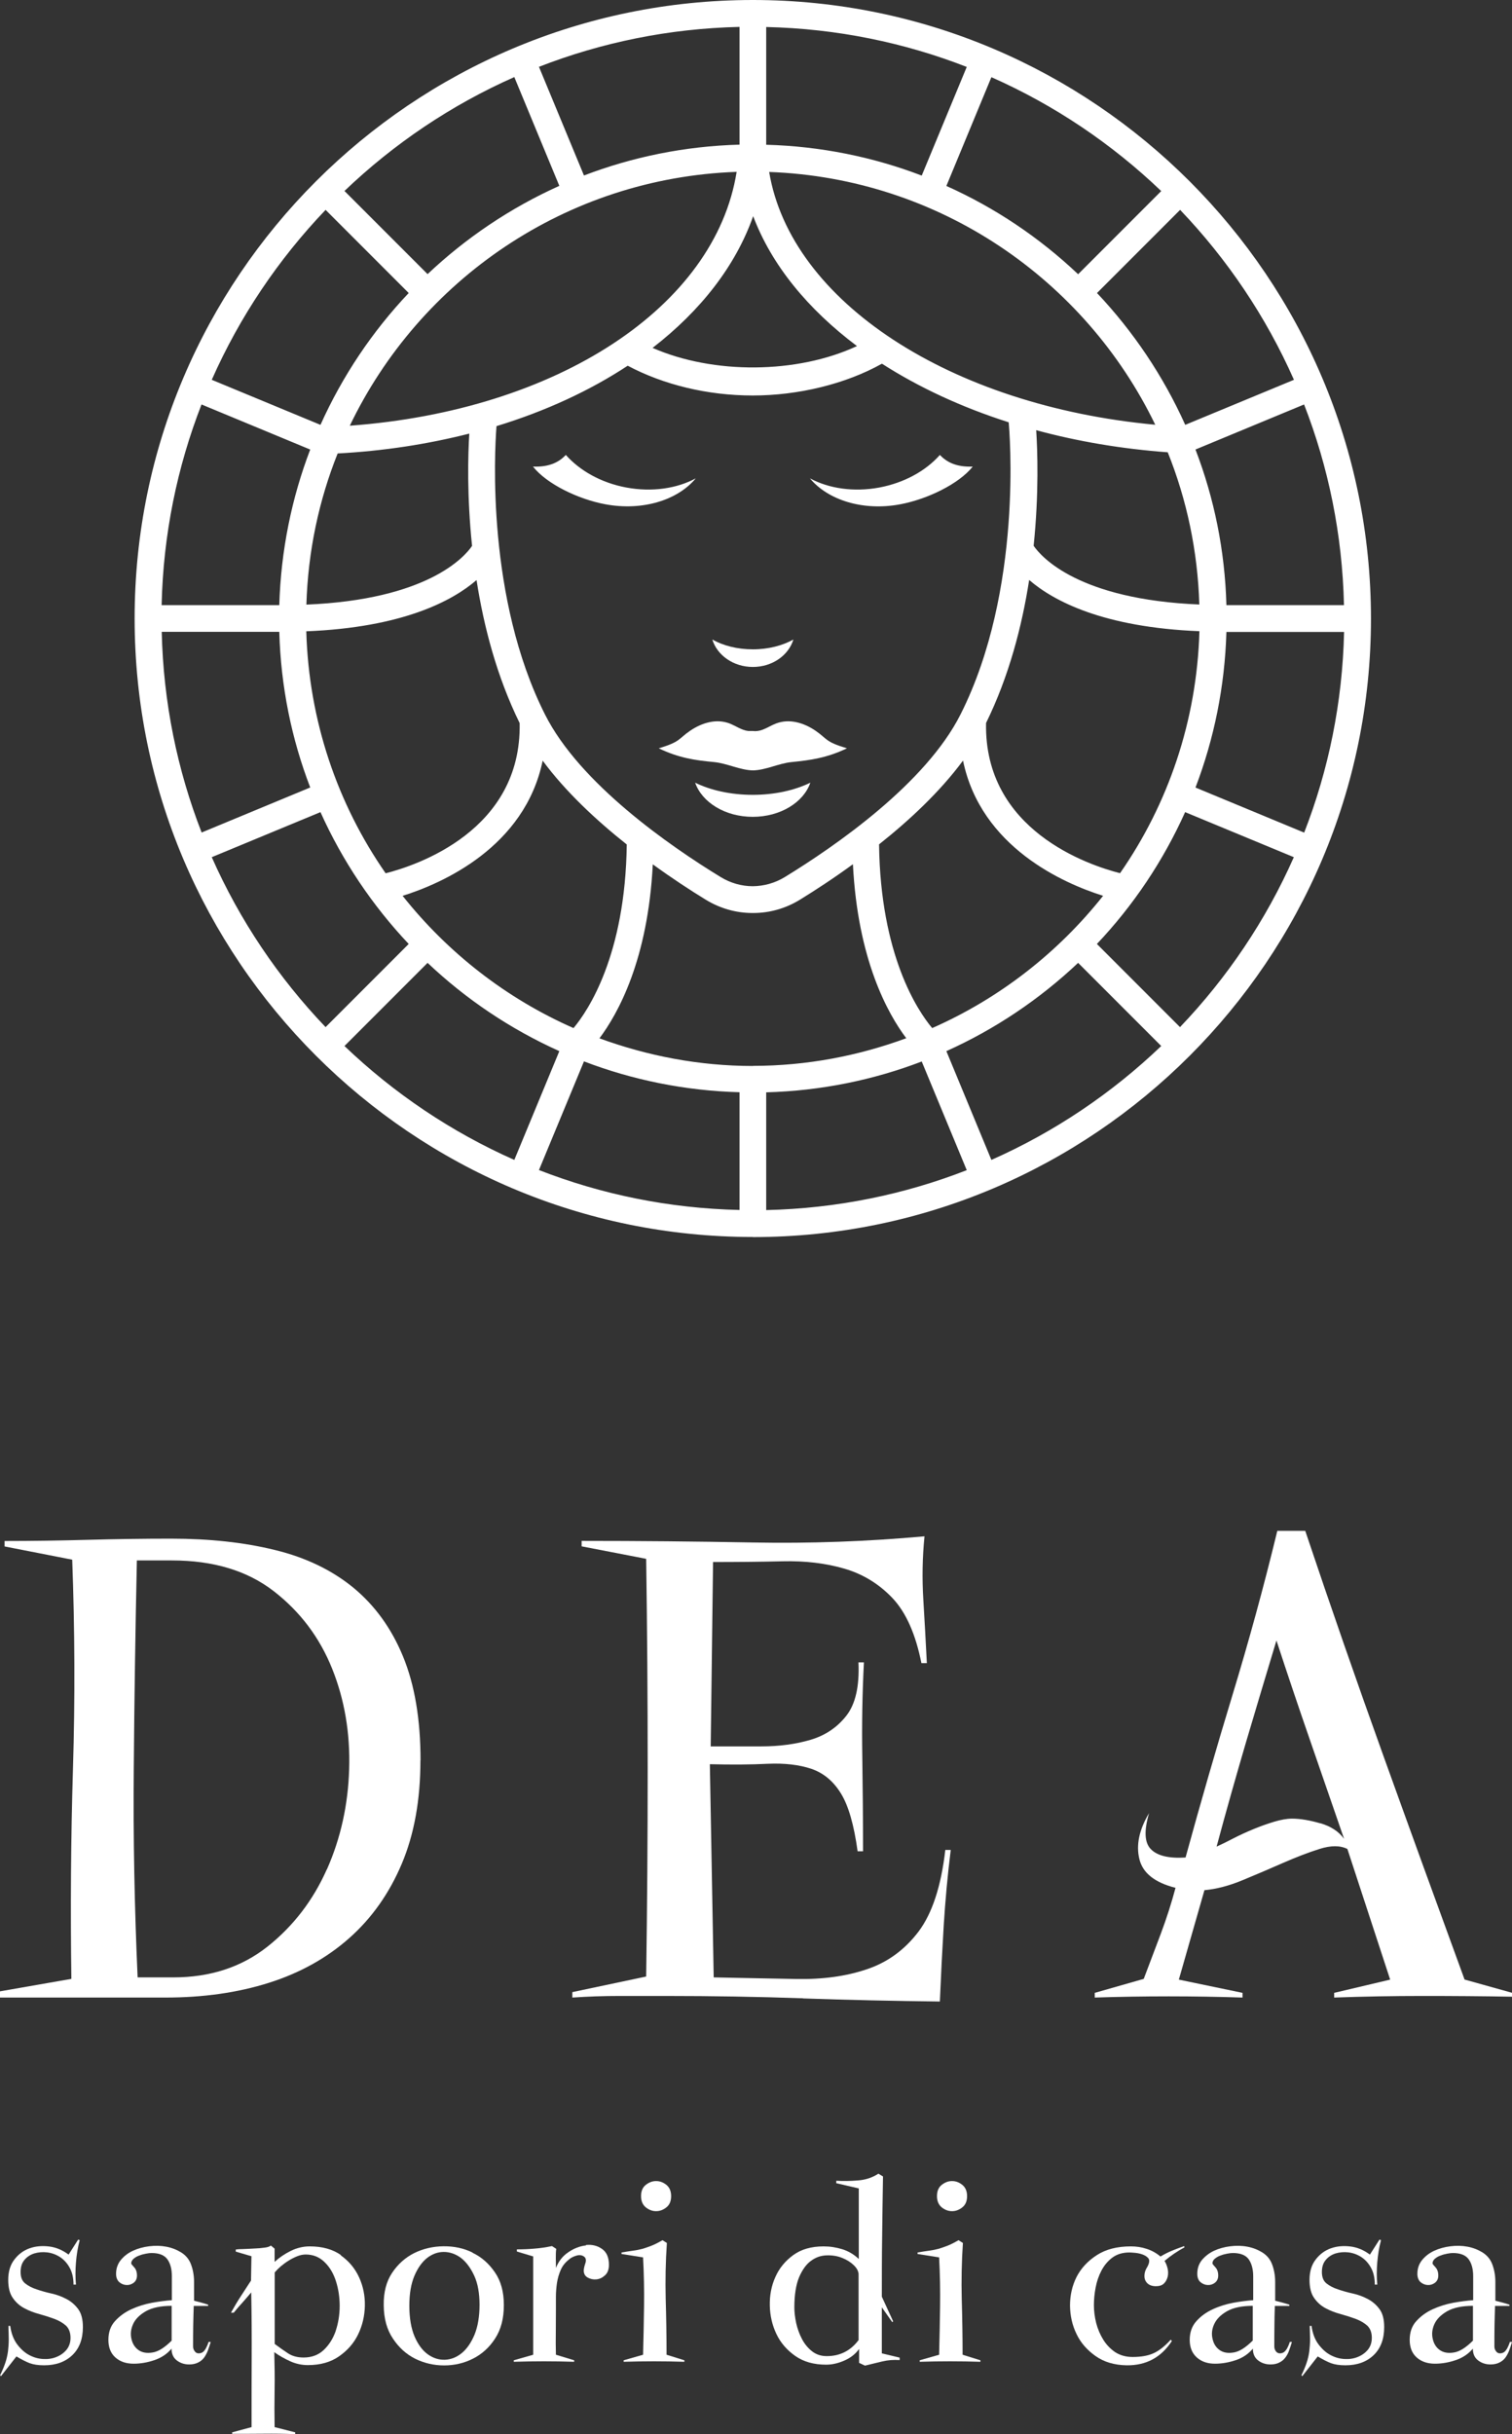
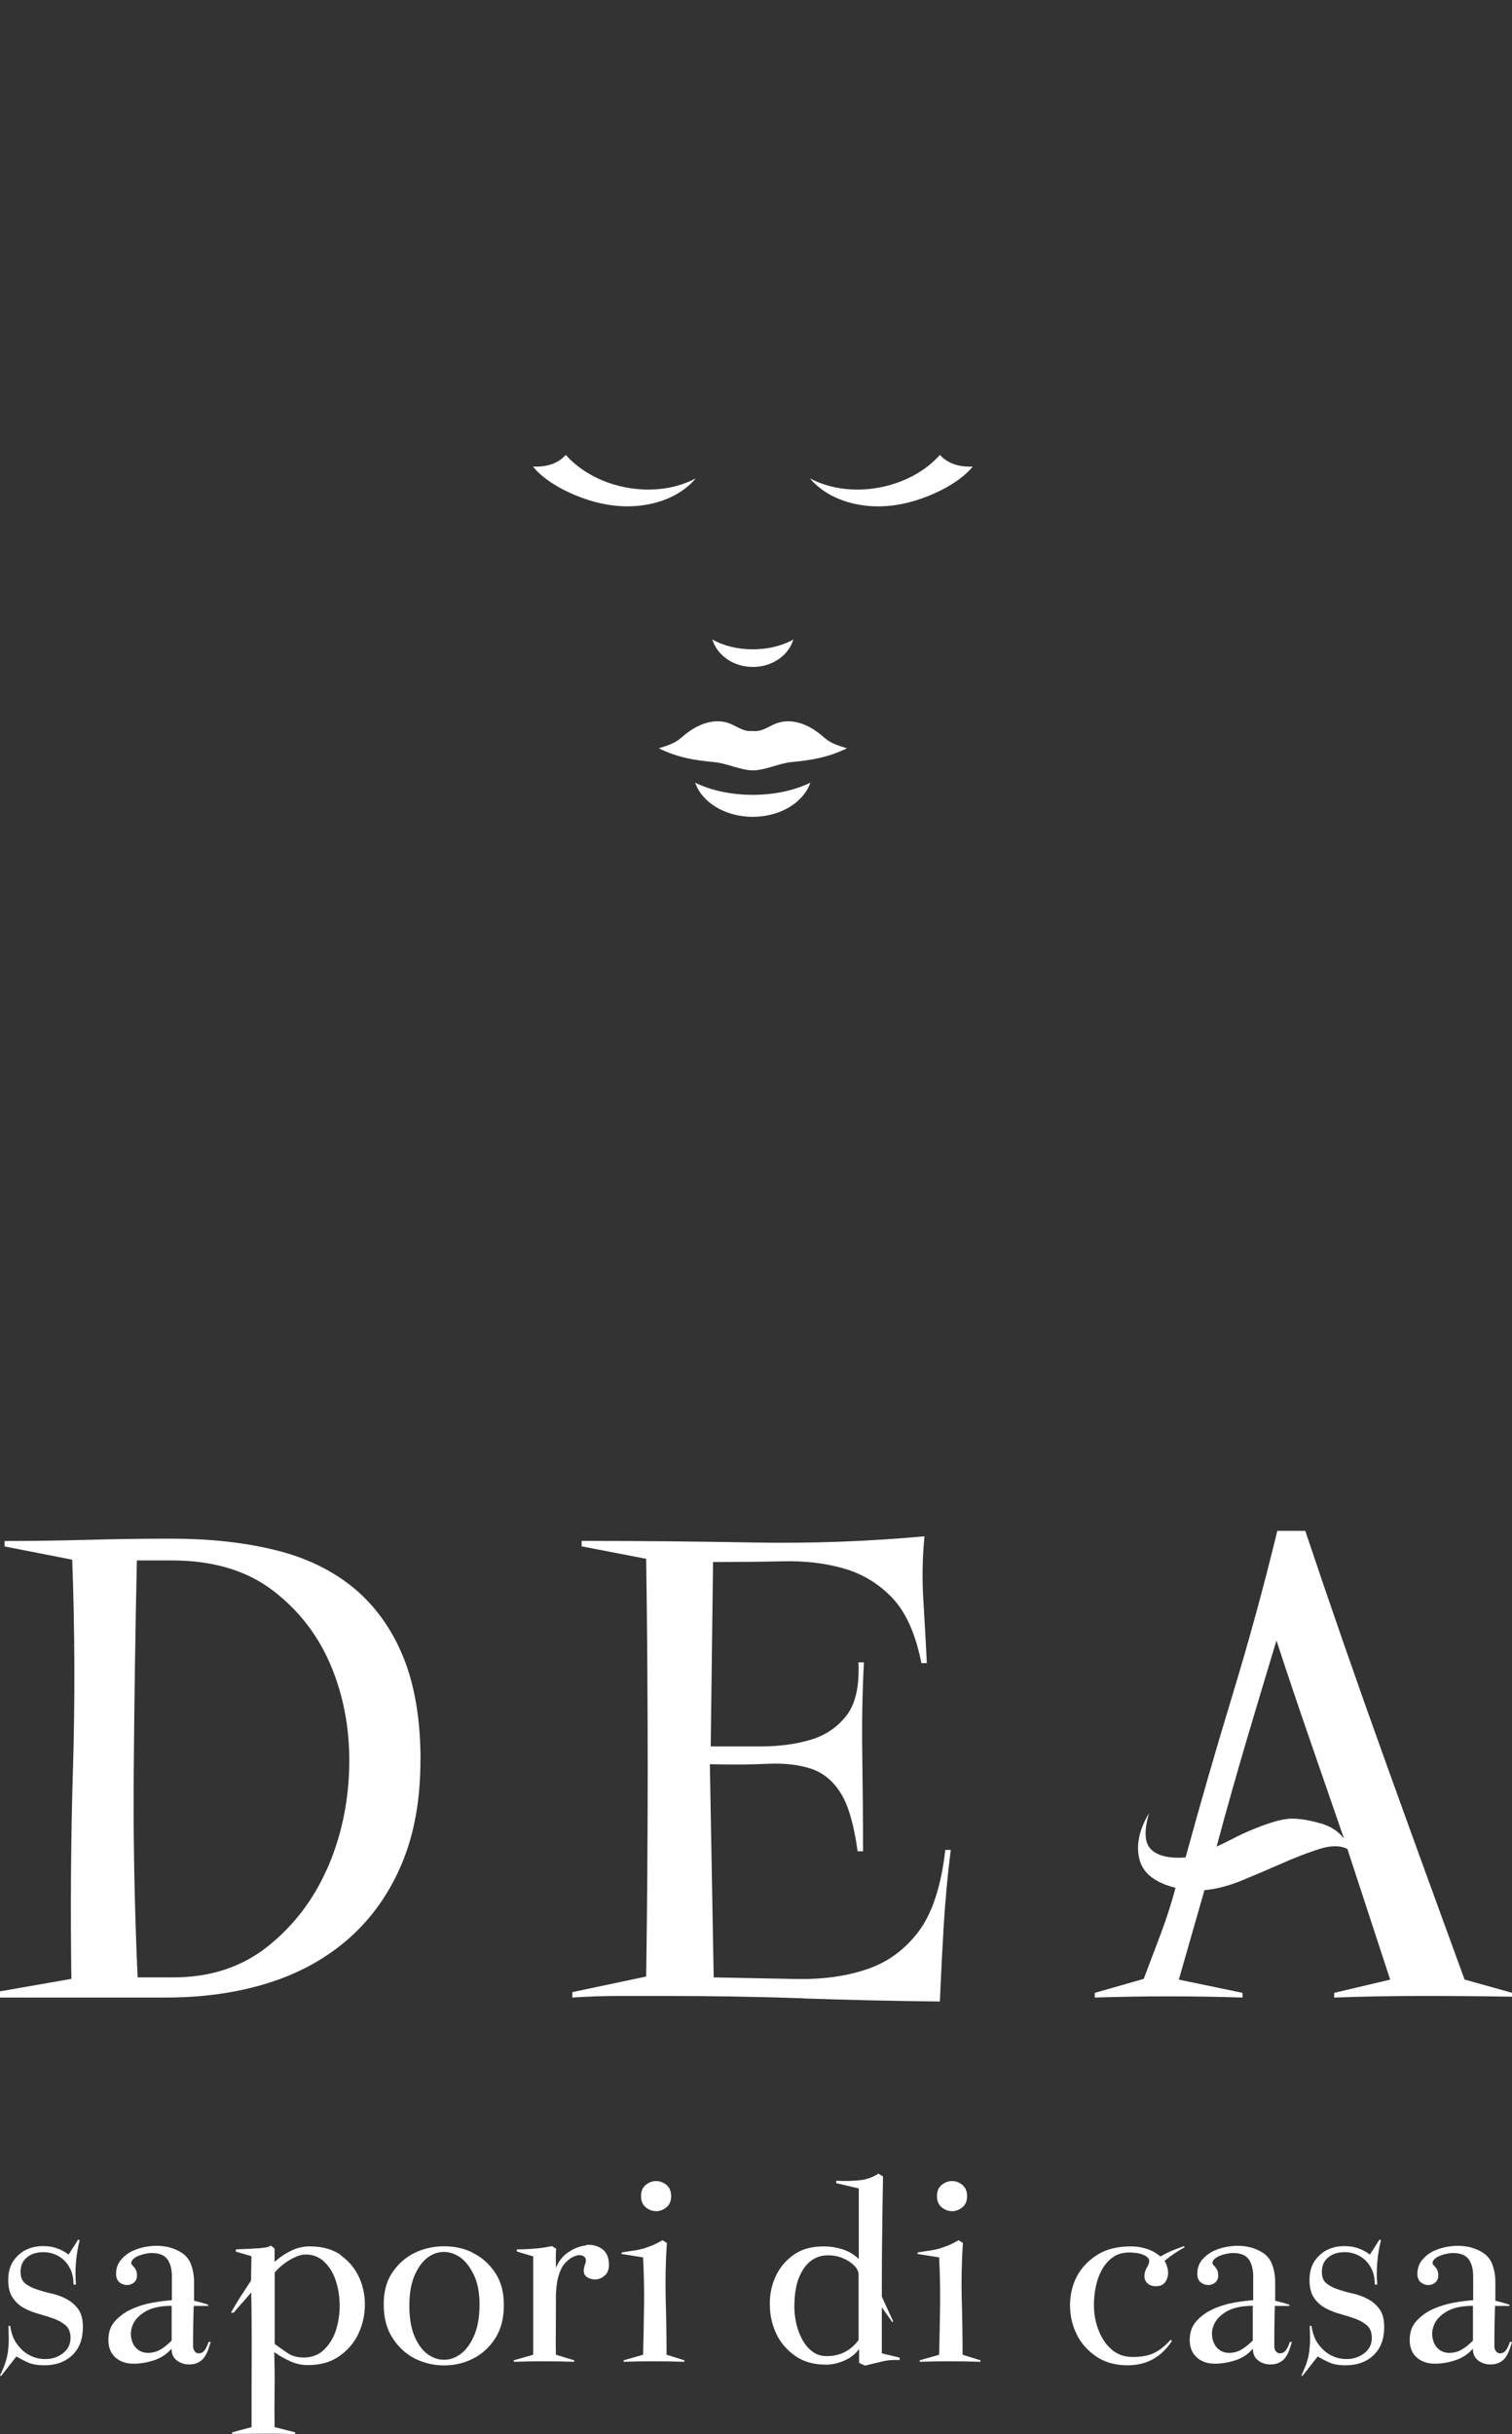
<svg xmlns="http://www.w3.org/2000/svg" id="Livello_2" data-name="Livello 2" viewBox="0 0 141.73 228.02">
  <rect x="0" y="0" width="141.73" height="228.02" fill="#333333" stroke="none" />
  <defs>
    <style>      .cls-1 {        fill: #fff;      }    </style>
  </defs>
  <g id="Livello_1-2" data-name="Livello 1">
    <g>
      <path class="cls-1" d="M39.42,164.91c0-3.84-.55-7.08-1.64-9.73-1.09-2.65-2.65-4.79-4.66-6.45-2.02-1.65-4.47-2.83-7.36-3.53-2.89-.71-6.13-1.06-9.73-1.06-2.62,0-5.22.04-7.8.11-2.58.07-5.17.11-7.8.11v.51l6.34,1.24c.24,6.51.27,13.04.07,19.6-.2,6.56-.24,13.12-.15,19.67l-6.7,1.17v.58h15.52c3.55,0,6.78-.46,9.69-1.38,2.91-.92,5.43-2.32,7.54-4.19,2.11-1.87,3.75-4.19,4.92-6.96,1.17-2.77,1.75-6,1.75-9.69ZM30.64,175.11c-1.29,2.91-3.15,5.33-5.57,7.25-2.43,1.92-5.37,2.88-8.82,2.88h-3.35c-.29-6.51-.42-13.02-.36-19.53.05-6.51.15-13.02.29-19.53h3.28c3.89,0,7.07.96,9.55,2.88,2.48,1.92,4.3,4.34,5.47,7.25,1.17,2.91,1.7,6.05,1.6,9.4-.1,3.35-.79,6.48-2.08,9.4Z" />
      <path class="cls-1" d="M75.28,187.21c4.27.15,8.55.24,12.82.29.1-2.38.22-4.75.36-7.1.15-2.36.36-4.72.66-7.1h-.51c-.39,3.4-1.23,5.95-2.51,7.65-1.29,1.7-2.9,2.88-4.85,3.53-1.95.66-4.15.96-6.63.91-2.48-.05-5.05-.09-7.72-.15l-.36-19.97c2.04.05,3.85.04,5.43-.04,1.58-.07,2.94.09,4.08.47,1.14.39,2.06,1.15,2.77,2.3.71,1.14,1.23,2.95,1.57,5.43h.51c0-2.96-.03-5.92-.07-8.85-.05-2.94,0-5.89.15-8.85h-.51c.1,2.24-.28,3.9-1.13,4.99-.85,1.09-1.97,1.85-3.35,2.26-1.38.41-2.93.62-4.63.62h-4.74l.22-17.27c2.23,0,4.41-.02,6.52-.07,2.11-.05,4.04.18,5.79.69,1.75.51,3.26,1.44,4.52,2.77,1.26,1.34,2.16,3.37,2.7,6.08h.51c-.1-1.99-.21-3.97-.33-5.94-.12-1.97-.09-3.95.11-5.94-5.39.49-10.75.68-16.07.58-5.32-.1-10.67-.15-16.07-.15v.51l6.05,1.17c.19,13.07.19,26.11,0,39.13l-6.92,1.46v.51c1.46-.1,2.91-.15,4.37-.15h4.44c4.28,0,8.55.07,12.83.22Z" />
      <path class="cls-1" d="M137.29,185.46c-2.58-7.05-5.12-14.04-7.62-20.99-2.5-6.95-4.94-13.97-7.32-21.06h-2.62c-1.26,5.2-2.66,10.31-4.19,15.34-1.53,5.03-3,10.12-4.41,15.26-1.56.1-2.64-.16-3.24-.77-.61-.6-.67-1.73-.18-3.39-.93,1.56-1.23,2.99-.91,4.3.31,1.31,1.44,2.21,3.39,2.7-.39,1.46-.85,2.89-1.38,4.3-.53,1.41-1.07,2.82-1.6,4.23l-4.59,1.31v.44c4.62-.15,9.23-.15,13.85,0v-.44l-5.97-1.24,2.4-8.38c1.11-.1,2.32-.41,3.61-.95,1.29-.53,2.54-1.07,3.75-1.6,1.21-.53,2.35-.97,3.42-1.31,1.07-.34,1.94-.34,2.62,0l4.01,12.24-5.25,1.24v.44c2.77-.1,5.54-.15,8.31-.15s5.61.02,8.38.07v-.36l-4.44-1.24ZM123.77,170.81c-1-.29-1.88-.44-2.66-.44-.49,0-1.05.1-1.68.29s-1.28.42-1.93.69c-.66.27-1.29.56-1.89.87-.61.32-1.13.57-1.57.77.87-3.25,1.79-6.48,2.73-9.69.95-3.21,1.91-6.41,2.88-9.62,1.02,3.11,2.06,6.21,3.13,9.29,1.07,3.09,2.14,6.18,3.21,9.29-.49-.68-1.23-1.17-2.22-1.46Z" />
      <path class="cls-1" d="M6.25,215.38c-.43-.23-.9-.41-1.4-.52-.5-.11-.97-.24-1.4-.39-.44-.14-.8-.33-1.09-.56-.29-.23-.43-.59-.43-1.07s.12-.84.36-1.13c.24-.29.55-.49.92-.61.37-.11.78-.15,1.2-.1.42.05.82.19,1.2.43.37.24.68.57.92,1.01.24.43.36.96.36,1.58h.23c-.06-.67-.06-1.37,0-2.08.06-.71.17-1.41.35-2.08l-.14-.06-.9,1.41c-.56-.42-1.17-.68-1.82-.76-.66-.08-1.27-.03-1.84.17-.56.2-1.04.55-1.42,1.05-.39.5-.58,1.14-.58,1.91,0,.71.14,1.28.43,1.69.29.42.65.74,1.09.97.43.23.9.41,1.42.55.51.14.98.29,1.41.45.44.17.79.38,1.07.63.27.26.42.64.42,1.14,0,.44-.13.81-.37,1.11-.25.3-.57.53-.95.68-.39.16-.81.22-1.27.19-.47-.03-.9-.16-1.32-.39-.42-.23-.78-.57-1.11-1.01-.32-.44-.54-1.01-.63-1.7h-.17c.01.46.03.88.03,1.27s-.03.73-.07,1.1c-.05.37-.13.73-.25,1.08-.12.36-.28.75-.49,1.17l.08.09,1.45-1.85c.49.29.9.5,1.24.63.35.13.8.2,1.36.2,1.1,0,1.98-.32,2.64-.95.66-.63.99-1.51.99-2.63,0-.71-.14-1.27-.43-1.67s-.66-.72-1.09-.95Z" />
      <path class="cls-1" d="M19.24,220.08c-.14.25-.35.38-.62.38-.16,0-.28-.07-.37-.2-.1-.13-.15-.28-.15-.43,0-.63,0-1.27.01-1.9.01-.63.03-1.27.05-1.91h1.35v-.12c-.21-.07-.43-.14-.66-.2s-.45-.12-.66-.17v-1.76c0-.63-.11-1.21-.32-1.73-.18-.43-.47-.77-.88-1.03-.42-.26-.88-.44-1.4-.54-.52-.1-1.06-.11-1.61-.04-.56.07-1.06.21-1.52.42-.46.21-.83.5-1.13.86-.3.37-.45.8-.45,1.3,0,.35.11.61.3.78.2.17.43.26.68.27.25.01.47-.06.68-.22.2-.16.3-.38.3-.67,0-.33-.09-.59-.27-.78-.18-.19-.27-.31-.27-.35,0-.17.08-.32.23-.45.16-.13.33-.23.54-.3.2-.08.41-.13.62-.17.21-.04.38-.06.51-.06.71,0,1.21.2,1.49.59.28.39.42.92.42,1.58v2.25c-.56.04-1.18.12-1.86.24-.68.13-1.33.33-1.94.61-.61.28-1.11.65-1.53,1.11-.42.46-.62,1.05-.62,1.76s.22,1.26.66,1.65c.44.39,1.01.58,1.71.58.63,0,1.28-.11,1.93-.33.66-.22,1.2-.58,1.62-1.08,0,.48.16.85.49,1.1.33.25.71.38,1.16.38.32,0,.61-.06.84-.18.23-.11.42-.27.56-.46.14-.19.26-.42.36-.68.1-.26.18-.53.26-.79h-.2c-.06.21-.16.44-.3.69ZM16.09,219.27c-.66.65-1.25,1.03-1.79,1.11-.54.09-.98.01-1.32-.23-.34-.24-.56-.59-.66-1.05-.11-.46-.05-.93.16-1.39.21-.46.61-.86,1.2-1.2.59-.33,1.39-.5,2.41-.5v3.26Z" />
      <path class="cls-1" d="M31.97,211.26c-.78-.55-1.76-.82-2.93-.82-.62,0-1.21.14-1.78.42-.57.28-1.07.62-1.52,1.03v-1.24l-.35-.29c-.12.1-.32.17-.61.2-.29.04-.61.07-.96.08-.35.02-.68.04-.99.05-.32,0-.56.02-.73.04v.2l1.47.43-.04,2.28c-.32.5-.65,1-.97,1.49-.32.49-.62,1-.91,1.52h.26c.27-.33.54-.65.82-.95.27-.31.55-.62.82-.95.04,2.11.05,4.22.04,6.31-.01,2.09-.01,4.19-.01,6.31l-1.82.49v.14c1,0,1.99,0,2.95-.01.97-.01,1.96,0,2.96.04v-.17l-1.93-.49c-.02-1.18-.02-2.34,0-3.51.02-1.16,0-2.33-.03-3.51.46.33.96.61,1.49.85.53.24,1.08.36,1.66.36,1.16,0,2.13-.27,2.92-.82.79-.55,1.39-1.23,1.79-2.06s.61-1.72.63-2.67c.02-.95-.16-1.84-.54-2.67s-.95-1.52-1.73-2.07ZM31.47,218.36c-.25.72-.63,1.32-1.13,1.79-.5.47-1.13.7-1.88.7-.58,0-1.06-.13-1.46-.39-.39-.26-.81-.55-1.25-.88v-6.7c.16-.19.35-.38.58-.58.23-.19.47-.37.73-.53.26-.16.53-.3.81-.41.27-.11.54-.16.79-.16.7,0,1.28.24,1.76.71.49.47.84,1.07,1.07,1.79.23.72.35,1.49.35,2.32s-.13,1.6-.37,2.33Z" />
      <path class="cls-1" d="M44.3,211.02c-.83-.41-1.74-.6-2.73-.59-.98.01-1.89.22-2.73.63-.84.42-1.53,1.03-2.08,1.85-.55.82-.81,1.84-.79,3.05.01,1.25.3,2.29.87,3.13.56.84,1.25,1.46,2.09,1.88.84.41,1.74.62,2.7.62s1.87-.21,2.7-.63c.84-.42,1.54-1.05,2.08-1.89.55-.84.82-1.88.82-3.13s-.28-2.26-.84-3.07c-.56-.82-1.25-1.43-2.09-1.83ZM44.48,218.71c-.32.76-.72,1.34-1.2,1.73-.48.39-1.01.6-1.57.62-.57.02-1.11-.15-1.61-.51-.5-.36-.91-.91-1.24-1.67-.32-.76-.49-1.72-.49-2.87s.16-2.05.47-2.8c.32-.75.72-1.31,1.2-1.69.48-.37,1-.56,1.56-.56s1.11.19,1.61.56c.49.38.9.93,1.24,1.66.34.73.5,1.65.5,2.74s-.16,2.03-.47,2.79Z" />
      <path class="cls-1" d="M54.93,210.35c-.56.06-1.12.27-1.66.64-.54.36-.92.86-1.16,1.47,0-.29,0-.59-.01-.9,0-.31,0-.61.04-.89l-.4-.26c-.56.12-1.11.2-1.65.24-.54.05-1.09.07-1.64.07v.2l1.53.46v9.21l-1.82.52v.14c1.89-.06,3.77-.06,5.66,0v-.14l-1.71-.52c-.02-.71-.02-1.42-.01-2.11,0-.69.01-1.4.01-2.11v-1.22c0-.44.04-.87.1-1.3.07-.42.18-.82.35-1.2.16-.38.42-.7.76-.97.08-.07.18-.15.32-.22.13-.07.27-.12.41-.16.13-.04.27-.05.4-.03.13.02.25.08.35.17.13.13.16.34.06.61-.09.27-.14.49-.14.66,0,.29.12.51.37.65.25.14.52.2.82.17.3-.03.56-.16.8-.38.25-.22.37-.55.37-.99,0-.69-.22-1.19-.66-1.49-.43-.3-.93-.42-1.5-.36Z" />
      <path class="cls-1" d="M62.4,215.36c-.04-1.74-.01-3.49.11-5.24l-.41-.26c-.4.23-.75.41-1.04.52-.29.11-.57.21-.84.29-.27.07-.56.13-.87.17-.3.04-.67.1-1.09.17v.14l2.02.32c.08,1.52.11,3.04.09,4.56-.02,1.52-.05,3.04-.09,4.56l-1.82.52v.14c1.89-.06,3.79-.06,5.69,0v-.14l-1.67-.52c0-1.75-.03-3.5-.08-5.24Z" />
      <path class="cls-1" d="M60.53,204.68c-.3.24-.44.59-.44,1.05s.15.81.44,1.05c.3.24.62.36.97.36s.67-.12.97-.36c.3-.24.44-.59.44-1.05s-.15-.81-.44-1.05c-.3-.24-.62-.36-.97-.36s-.66.12-.97.36Z" />
      <path class="cls-1" d="M82.66,216.15l.98,1.39.08-.08-1.06-2.31c0-1.89,0-3.76.03-5.63.02-1.87.05-3.74.08-5.63l-.43-.26c-.56.36-1.2.58-1.91.63-.71.06-1.4.07-2.04.03v.23l2.11.49v6.61c-.44-.42-.96-.73-1.53-.91-.58-.18-1.17-.27-1.76-.27-1.16,0-2.11.27-2.86.82-.75.55-1.31,1.23-1.67,2.05-.37.82-.54,1.71-.52,2.67.02.96.23,1.85.62,2.67.39.82.98,1.5,1.76,2.05.78.55,1.75.82,2.9.82.56,0,1.13-.13,1.72-.39s1.04-.62,1.37-1.08v1.3l.55.26c.54-.13,1.07-.26,1.61-.39.54-.13,1.09-.17,1.64-.13v-.23l-1.67-.4v-4.3ZM80.5,219.19c-.75,1.02-1.76,1.53-3,1.53-.54,0-1-.15-1.39-.46-.39-.31-.7-.69-.94-1.15-.24-.46-.42-.96-.54-1.49-.11-.53-.17-1.02-.17-1.46,0-1.17.15-2.11.44-2.82.3-.7.67-1.22,1.11-1.54.44-.33.92-.5,1.46-.52.53-.02,1.02.06,1.45.23.44.17.82.41,1.11.69s.45.58.45.86v6.12Z" />
      <path class="cls-1" d="M88.27,204.68c-.3.24-.44.59-.44,1.05s.15.81.44,1.05c.3.24.62.36.97.36s.67-.12.97-.36c.3-.24.44-.59.44-1.05s-.15-.81-.44-1.05c-.3-.24-.62-.36-.97-.36s-.66.12-.97.36Z" />
      <path class="cls-1" d="M90.15,215.36c-.04-1.74-.01-3.49.11-5.24l-.41-.26c-.4.23-.75.41-1.04.52-.29.11-.57.21-.84.29-.27.07-.56.13-.87.17-.3.04-.67.1-1.09.17v.14l2.02.32c.08,1.52.11,3.04.09,4.56-.02,1.52-.05,3.04-.09,4.56l-1.82.52v.14c1.89-.06,3.79-.06,5.69,0v-.14l-1.67-.52c0-1.75-.03-3.5-.08-5.24Z" />
      <path class="cls-1" d="M111.01,210.41c-.39.13-.77.28-1.14.43-.37.15-.73.33-1.09.55-.38-.32-.82-.57-1.3-.72-.48-.16-.97-.23-1.47-.23-1.29,0-2.35.27-3.2.82-.85.55-1.48,1.23-1.9,2.05-.41.82-.61,1.71-.61,2.67.01.96.21,1.85.61,2.67.39.82.99,1.5,1.78,2.06.79.56,1.76.85,2.92.87,1.83.02,3.24-.74,4.24-2.28l-.11-.12c-.54.6-1.07,1.02-1.59,1.26-.51.24-1.18.36-1.99.36-.63,0-1.18-.16-1.64-.46-.45-.31-.82-.7-1.11-1.17-.29-.47-.51-.99-.66-1.56-.14-.57-.21-1.12-.21-1.66s.05-1.07.16-1.65.29-1.11.55-1.6c.26-.49.6-.9,1.02-1.21.43-.32.96-.48,1.59-.48.11,0,.28.01.5.03.23.02.44.06.66.13.21.07.39.16.53.29.15.12.2.28.16.48-.04.17-.11.33-.2.48-.09.14-.16.3-.2.48-.08.39-.02.69.17.92.19.23.48.35.87.35.32,0,.58-.08.75-.25.17-.16.28-.37.35-.62.06-.25.06-.51,0-.78-.06-.27-.16-.51-.29-.72.59-.5,1.22-.92,1.87-1.27l-.03-.12Z" />
      <path class="cls-1" d="M120.59,220.08c-.15.25-.35.38-.62.38-.16,0-.28-.07-.38-.2-.09-.13-.14-.28-.14-.43,0-.63,0-1.27.01-1.9,0-.63.02-1.27.04-1.91h1.36v-.12c-.22-.07-.44-.14-.67-.2-.23-.06-.45-.12-.66-.17v-1.76c0-.63-.11-1.21-.32-1.73-.18-.43-.47-.77-.88-1.03-.42-.26-.88-.44-1.4-.54-.51-.1-1.06-.11-1.61-.04-.56.07-1.06.21-1.52.42-.45.21-.82.5-1.13.86-.3.37-.44.8-.44,1.3,0,.35.1.61.3.78.2.17.43.26.68.27.25.01.48-.06.68-.22.2-.16.3-.38.3-.67,0-.33-.09-.59-.27-.78-.18-.19-.27-.31-.27-.35,0-.17.07-.32.23-.45.16-.13.33-.23.54-.3.2-.08.41-.13.62-.17.21-.04.39-.06.52-.06.71,0,1.21.2,1.49.59.27.39.42.92.42,1.58v2.25c-.56.04-1.18.12-1.86.24-.68.13-1.33.33-1.93.61-.61.28-1.12.65-1.53,1.11-.42.46-.63,1.05-.63,1.76s.23,1.26.67,1.65c.44.39,1.01.58,1.7.58.63,0,1.28-.11,1.94-.33.66-.22,1.19-.58,1.61-1.08,0,.48.16.85.49,1.1.32.25.71.38,1.16.38.32,0,.61-.06.83-.18.23-.11.42-.27.56-.46.15-.19.27-.42.36-.68.1-.26.18-.53.26-.79h-.2c-.06.21-.16.44-.3.69ZM117.42,219.27c-.66.65-1.25,1.03-1.79,1.11-.54.09-.97.01-1.31-.23-.34-.24-.56-.59-.66-1.05-.11-.46-.06-.93.16-1.39.21-.46.61-.86,1.2-1.2.59-.33,1.39-.5,2.41-.5v3.26Z" />
      <path class="cls-1" d="M128.23,215.38c-.43-.23-.9-.41-1.4-.52-.5-.11-.97-.24-1.4-.39-.44-.14-.8-.33-1.09-.56-.29-.23-.43-.59-.43-1.07s.12-.84.36-1.13c.24-.29.55-.49.92-.61.37-.11.78-.15,1.2-.1.42.05.82.19,1.2.43.37.24.68.57.92,1.01.24.43.36.96.36,1.58h.23c-.06-.67-.06-1.37,0-2.08.06-.71.17-1.41.35-2.08l-.14-.06-.9,1.41c-.56-.42-1.17-.68-1.82-.76-.66-.08-1.27-.03-1.84.17-.56.2-1.04.55-1.42,1.05-.39.5-.58,1.14-.58,1.91,0,.71.14,1.28.43,1.69.29.42.65.74,1.09.97.43.23.9.41,1.42.55.51.14.98.29,1.41.45.44.17.79.38,1.07.63.27.26.42.64.42,1.14,0,.44-.13.81-.37,1.11-.25.3-.57.53-.95.68-.39.16-.81.22-1.27.19-.47-.03-.9-.16-1.32-.39-.42-.23-.78-.57-1.11-1.01-.32-.44-.54-1.01-.63-1.7h-.17c.01.46.03.88.03,1.27s-.03.73-.07,1.1c-.05.37-.13.73-.25,1.08-.12.36-.28.75-.49,1.17l.08.09,1.45-1.85c.49.29.9.5,1.24.63.35.13.8.2,1.36.2,1.1,0,1.98-.32,2.64-.95.66-.63.99-1.51.99-2.63,0-.71-.14-1.27-.43-1.67s-.66-.72-1.09-.95Z" />
      <path class="cls-1" d="M141.22,220.08c-.14.25-.35.38-.62.38-.16,0-.28-.07-.37-.2-.1-.13-.15-.28-.15-.43,0-.63,0-1.27.01-1.9.01-.63.03-1.27.05-1.91h1.35v-.12c-.21-.07-.43-.14-.66-.2s-.45-.12-.66-.17v-1.76c0-.63-.11-1.21-.32-1.73-.18-.43-.47-.77-.88-1.03-.42-.26-.88-.44-1.4-.54-.52-.1-1.06-.11-1.61-.04-.56.07-1.06.21-1.52.42-.46.21-.83.5-1.13.86-.3.37-.45.8-.45,1.3,0,.35.11.61.3.78.2.17.43.26.68.27.25.01.47-.06.68-.22.2-.16.3-.38.3-.67,0-.33-.09-.59-.27-.78-.18-.19-.27-.31-.27-.35,0-.17.08-.32.23-.45.16-.13.33-.23.54-.3.2-.08.41-.13.62-.17.21-.04.38-.06.51-.06.71,0,1.21.2,1.49.59.28.39.42.92.42,1.58v2.25c-.56.04-1.18.12-1.86.24-.68.13-1.33.33-1.94.61-.61.28-1.11.65-1.53,1.11-.42.46-.62,1.05-.62,1.76s.22,1.26.66,1.65c.44.39,1.02.58,1.71.58.63,0,1.28-.11,1.93-.33.66-.22,1.2-.58,1.62-1.08,0,.48.16.85.49,1.1.33.25.71.38,1.16.38.32,0,.61-.06.84-.18.23-.11.42-.27.56-.46.14-.19.26-.42.36-.68.1-.26.18-.53.26-.79h-.2c-.06.21-.16.44-.3.69ZM138.07,219.27c-.66.65-1.25,1.03-1.79,1.11-.54.09-.98.01-1.32-.23-.34-.24-.56-.59-.66-1.05-.11-.46-.05-.93.16-1.39.21-.46.61-.86,1.2-1.2.59-.33,1.39-.5,2.41-.5v3.26Z" />
-       <path class="cls-1" d="M70.57,115.89c31.95,0,57.94-25.99,57.94-57.94S102.52,0,70.57,0,12.62,25.99,12.62,57.94s26,57.94,57.94,57.94ZM28.71,59.14c9.01-.36,13.68-2.83,15.96-4.8.67,4.32,1.89,9.02,4.04,13.4.2,10.06-9.62,13.32-12.56,14.07-4.5-6.47-7.2-14.26-7.44-22.67ZM69.05,16.1c-2.01,12.63-16.78,22.35-36.26,23.78,6.55-13.65,20.26-23.21,36.26-23.78ZM108.29,39.79c-19.21-1.78-34.17-11.54-36.19-23.68,15.95.58,29.62,10.09,36.19,23.68ZM104.99,81.8c-2.94-.75-12.76-4.01-12.56-14.07,2.15-4.38,3.37-9.08,4.04-13.4,2.28,1.97,6.94,4.44,15.96,4.8-.24,8.41-2.94,16.2-7.44,22.67ZM87.38,96.31c-1.36-1.62-4.85-6.82-4.98-17.21,2.85-2.26,5.72-4.94,7.87-7.85,1.68,8.13,9.45,11.51,13.13,12.67-4.23,5.33-9.71,9.61-16.02,12.39ZM70.57,99.86c-5.06,0-9.89-.95-14.38-2.59,1.72-2.29,4.55-7.34,5-16.3,1.82,1.32,3.55,2.45,4.96,3.31,1.35.83,2.87,1.25,4.38,1.25.01,0,.03,0,.04,0,.01,0,.03,0,.04,0,1.52,0,3.03-.42,4.38-1.25,1.41-.87,3.14-1.99,4.96-3.32.45,8.96,3.28,14.02,5,16.3-4.49,1.65-9.32,2.59-14.38,2.59ZM46.54,39.92c4.62-1.41,8.76-3.33,12.3-5.66,3.35,1.78,7.47,2.79,11.72,2.79s8.7-1.07,12.11-2.98c3.46,2.22,7.46,4.08,11.88,5.49.07.71,1.38,15.68-4.51,27.36-3.27,6.49-11.72,12.33-16.47,15.24-.93.57-1.97.85-3.01.86-1.04,0-2.08-.29-3.01-.86-4.75-2.9-13.21-8.75-16.47-15.24-5.47-10.86-4.73-24.55-4.54-27ZM61.17,32.59c4.49-3.47,7.78-7.66,9.43-12.34,1.72,4.57,5.12,8.71,9.73,12.17-5.6,2.61-13.45,2.67-19.16.17ZM96.89,51.13c.51-4.94.36-8.99.24-10.83,3.87,1.05,8,1.75,12.33,2.07,1.78,4.43,2.81,9.24,2.96,14.26-11.32-.47-14.81-4.45-15.53-5.5ZM31.64,42.48c4.35-.23,8.49-.88,12.35-1.86-.12,1.96-.23,5.83.26,10.52-.72,1.06-4.21,5.03-15.53,5.5.15-4.99,1.17-9.76,2.93-14.16ZM50.87,71.26c2.15,2.91,5.02,5.58,7.88,7.85-.13,10.38-3.63,15.58-4.99,17.2-6.3-2.77-11.79-7.06-16.02-12.39,3.68-1.15,11.45-4.54,13.13-12.67ZM40.08,90.2c3.6,3.41,7.77,6.21,12.35,8.27l-4.22,10.19c-5.92-2.62-11.3-6.25-15.92-10.67l7.79-7.79ZM54.74,99.43c4.55,1.74,9.46,2.75,14.58,2.89v11.03c-6.62-.15-12.95-1.46-18.8-3.74l4.22-10.18ZM71.82,102.33c5.12-.14,10.03-1.15,14.58-2.89l4.22,10.18c-5.85,2.28-12.18,3.59-18.8,3.74v-11.03ZM88.71,98.47c4.58-2.06,8.75-4.87,12.35-8.27l7.79,7.79c-4.62,4.42-10,8.05-15.92,10.67l-4.22-10.19ZM102.82,88.43c3.41-3.6,6.21-7.77,8.27-12.35l10.19,4.22c-2.62,5.92-6.25,11.3-10.67,15.92l-7.79-7.79ZM112.06,73.78c1.74-4.55,2.75-9.46,2.9-14.58h11.03c-.15,6.62-1.46,12.95-3.74,18.8l-10.18-4.22ZM114.96,56.69c-.14-5.12-1.15-10.03-2.9-14.58l10.18-4.22c2.28,5.85,3.59,12.18,3.74,18.8h-11.03ZM111.1,39.8c-2.06-4.58-4.87-8.75-8.27-12.35l7.79-7.79c4.42,4.62,8.05,10,10.67,15.92l-10.19,4.22ZM101.06,25.69c-3.6-3.41-7.77-6.22-12.35-8.27l4.22-10.19c5.92,2.62,11.3,6.25,15.92,10.67l-7.79,7.79ZM86.4,16.45c-4.55-1.74-9.46-2.75-14.58-2.89V2.53c6.62.15,12.95,1.46,18.8,3.74l-4.22,10.18ZM69.32,13.55c-5.12.14-10.03,1.15-14.58,2.89l-4.22-10.18c5.85-2.28,12.18-3.59,18.8-3.74v11.02ZM52.43,17.41c-4.58,2.06-8.75,4.87-12.35,8.27l-7.79-7.79c4.62-4.42,10-8.05,15.92-10.67l4.22,10.19ZM38.31,27.45c-3.41,3.6-6.21,7.77-8.27,12.35l-10.19-4.22c2.62-5.92,6.25-11.3,10.67-15.92l7.79,7.79ZM29.08,42.11c-1.74,4.55-2.75,9.46-2.9,14.58h-11.03c.15-6.62,1.46-12.95,3.74-18.8l10.18,4.22ZM26.18,59.19c.14,5.12,1.15,10.03,2.9,14.58l-10.18,4.22c-2.28-5.85-3.59-12.19-3.74-18.8h11.03ZM30.04,76.08c2.06,4.58,4.87,8.75,8.27,12.35l-7.79,7.79c-4.42-4.62-8.05-10-10.67-15.92l10.19-4.22Z" />
      <path class="cls-1" d="M65.22,44.81c-1.76.95-4.09,1.31-6.51.86-2.37-.44-4.36-1.58-5.67-3.05-.63.66-1.52,1.15-3.08,1.09,1.29,1.63,4.24,3.06,6.78,3.53,3.5.65,6.79-.39,8.48-2.43Z" />
      <path class="cls-1" d="M84.4,47.24c2.54-.48,5.49-1.91,6.78-3.53-1.56.06-2.45-.43-3.08-1.09-1.3,1.47-3.3,2.6-5.67,3.05-2.42.45-4.75.09-6.51-.86,1.69,2.04,4.98,3.09,8.48,2.43Z" />
      <path class="cls-1" d="M70.57,62.48c1.83,0,3.35-1.09,3.8-2.57-1,.56-2.33.92-3.8.92s-2.79-.35-3.8-.92c.45,1.47,1.97,2.57,3.8,2.57Z" />
      <path class="cls-1" d="M65.16,73.32c.64,1.84,2.8,3.2,5.4,3.2s4.77-1.36,5.4-3.2c-1.43.7-3.31,1.14-5.4,1.14s-3.98-.44-5.4-1.14Z" />
      <path class="cls-1" d="M72.76,67.77c-.59.22-1.15.64-1.76.71-.15.02-.29.02-.43,0-.14,0-.28,0-.43,0-.62-.07-1.17-.48-1.76-.71-1.22-.46-2.56-.08-3.68.68-1.11.75-.89,1.04-2.95,1.65,1.87.91,3.45,1.13,5.18,1.29,1.23.12,2.42.75,3.64.78,1.22-.02,2.41-.66,3.64-.78,1.73-.17,3.32-.39,5.18-1.29-2.06-.61-1.84-.89-2.95-1.65-1.12-.76-2.46-1.14-3.68-.68Z" />
    </g>
  </g>
</svg>